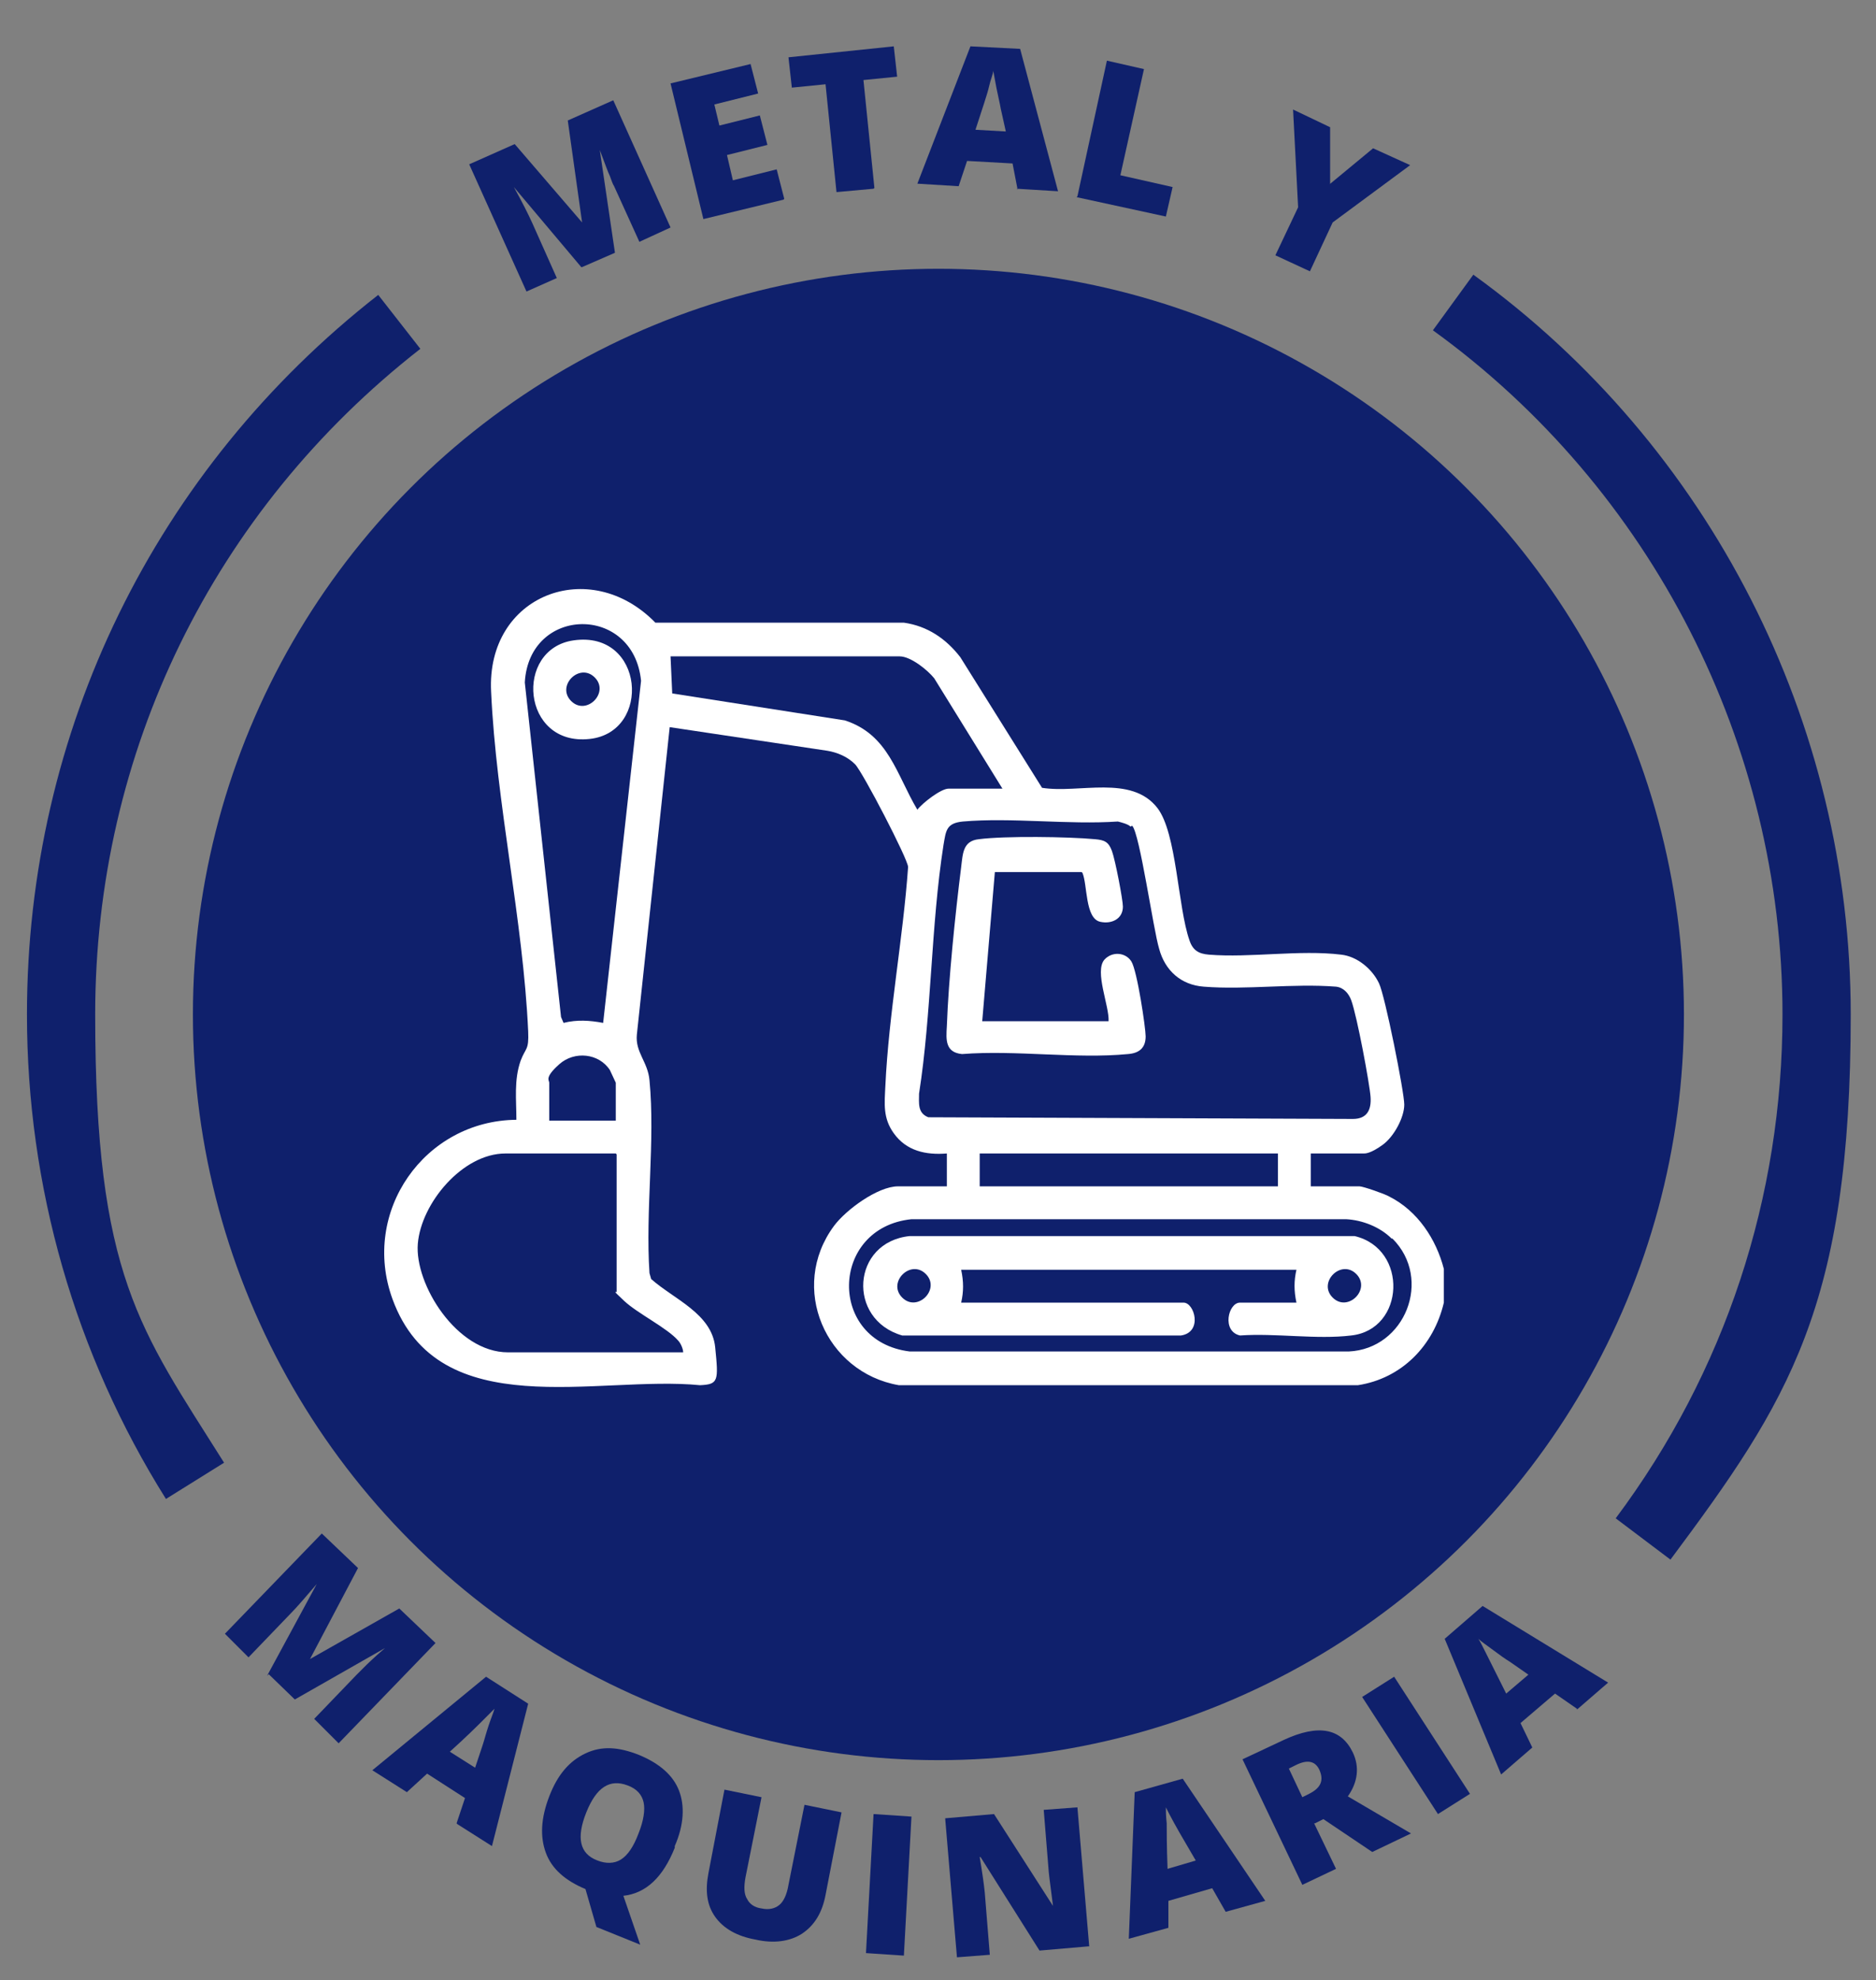
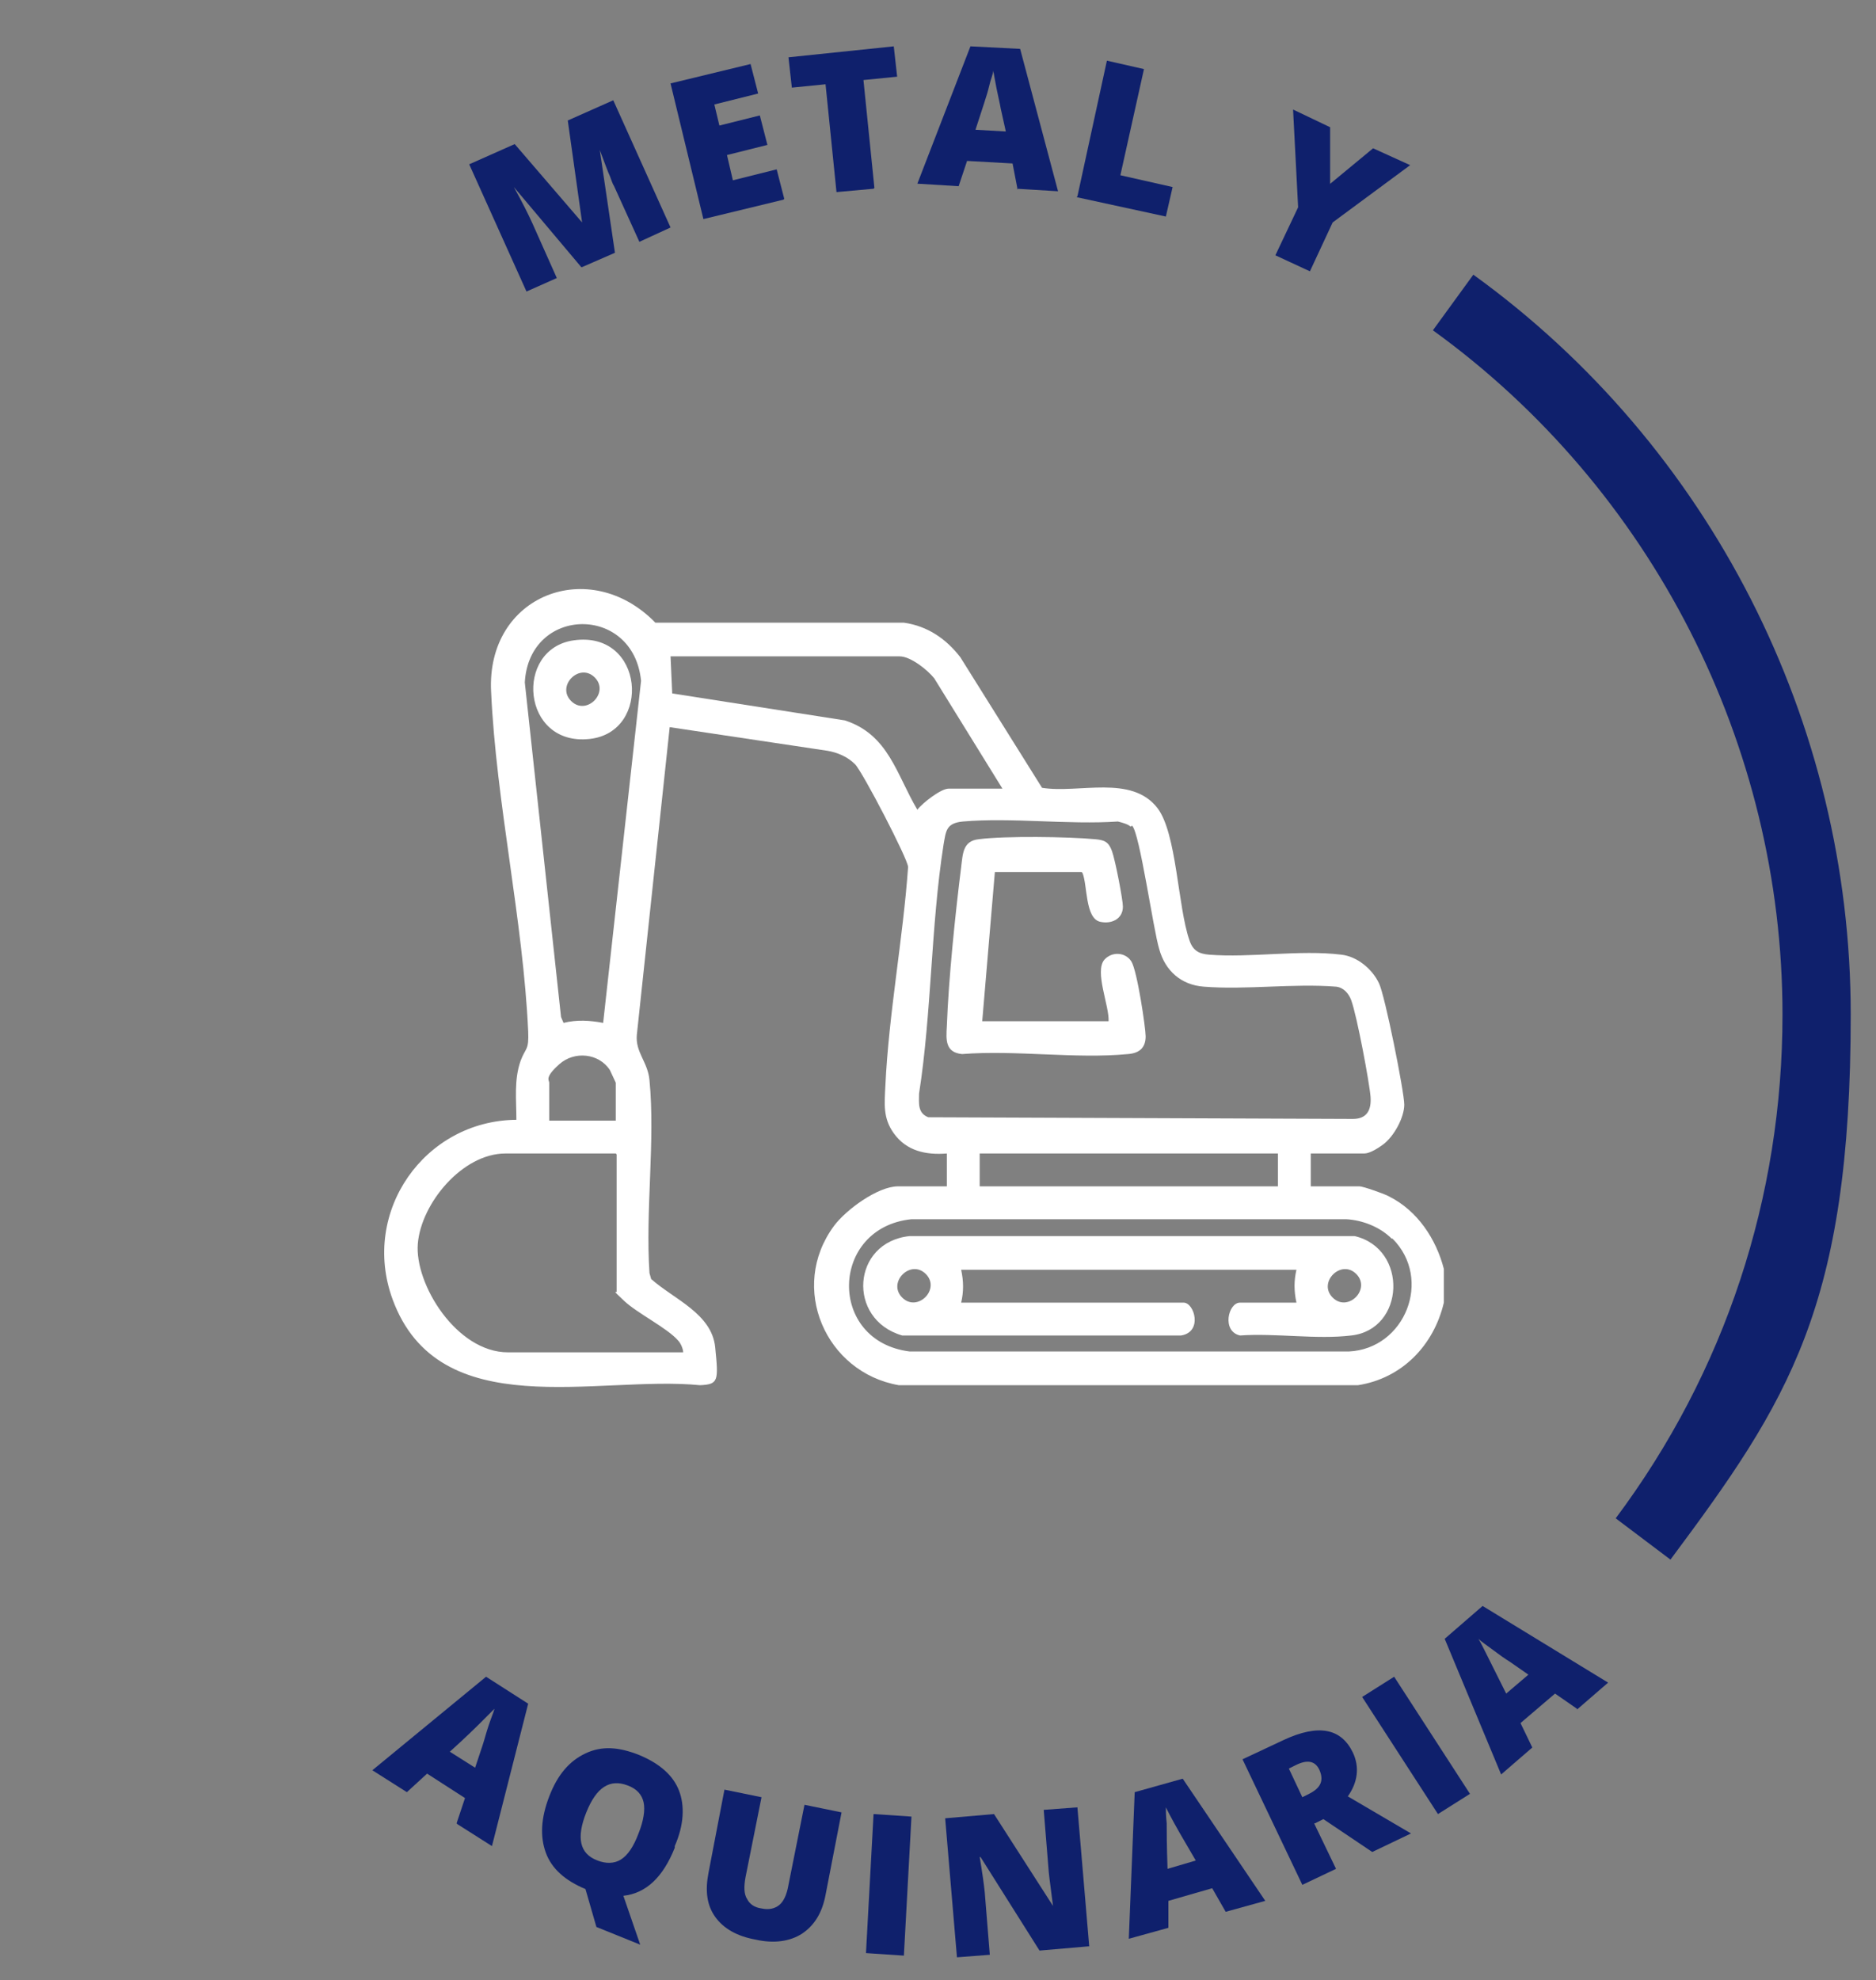
<svg xmlns="http://www.w3.org/2000/svg" id="Capa_1" version="1.1" viewBox="0 0 222.7 235">
  <rect x="0" y="0" width="222.7" height="235" fill="#808080" stroke="none" />
  <defs>
    <style>
      .st0 {
        fill: #fff;
      }

      .st1 {
        fill: #0f206c;
      }
    </style>
  </defs>
  <g>
-     <circle class="st1" cx="111.4" cy="120.4" r="88.5" />
    <g>
      <g>
        <g>
          <path class="st1" d="M69,31.7l-8-9.5h0c1,1.8,1.7,3.2,2.2,4.3l2.9,6.5-3.6,1.6-6.8-15.1,5.4-2.4,8,9.3h0s-1.7-12.1-1.7-12.1l5.4-2.4,6.8,15.1-3.7,1.7-3-6.6c-.2-.3-.3-.7-.5-1.2-.2-.4-.6-1.5-1.2-3.1h0s1.8,12.2,1.8,12.2l-3.9,1.7Z" />
          <path class="st1" d="M93,23.7l-9.5,2.3-3.9-16.1,9.5-2.3.9,3.5-5.2,1.3.6,2.5,4.8-1.2.9,3.5-4.8,1.2.7,3,5.2-1.3.9,3.5Z" />
          <path class="st1" d="M103.7,22.4l-4.4.4-1.3-12.8-4,.4-.4-3.6,12.5-1.3.4,3.6-4,.4,1.3,12.8Z" />
          <path class="st1" d="M120.8,22.5l-.6-3.1-5.4-.3-1,3-4.9-.3,6.3-16.3,5.9.3,4.5,16.9-4.9-.3ZM119.4,15.6l-.6-2.7c-.1-.6-.3-1.4-.5-2.4-.2-1-.3-1.7-.4-2.1,0,.4-.3,1-.5,1.9s-.8,2.6-1.6,5.1l3.5.2Z" />
          <path class="st1" d="M127.9,23.3l3.5-16.1,4.4,1-2.8,12.6,6.2,1.4-.8,3.5-10.6-2.3Z" />
          <path class="st1" d="M157.8,21.9l5.2-4.3,4.4,2-9.2,6.8-2.7,5.8-4.1-1.9,2.7-5.7-.6-11.6,4.4,2.1v6.7Z" />
        </g>
        <g>
-           <path class="st1" d="M31.7,198.9l5.9-10.9h0c-1.3,1.5-2.3,2.7-3.1,3.5l-5,5.2-2.8-2.8,11.5-11.9,4.3,4.1-5.7,10.8h0c0,0,10.6-6,10.6-6l4.3,4.1-11.5,11.9-2.9-2.9,5-5.2c.3-.3.6-.6.9-.9.3-.3,1.1-1.1,2.5-2.3h0c0,0-10.7,6.1-10.7,6.1l-3.1-3Z" />
          <path class="st1" d="M54.2,216.4l1-3-4.5-2.9-2.4,2.2-4.1-2.6,13.5-11.1,5,3.2-4.3,16.9-4.1-2.6ZM56.4,209.8l.9-2.7c.2-.6.4-1.4.7-2.3.3-.9.6-1.6.7-2-.3.3-.7.7-1.4,1.4-.6.6-1.9,1.9-3.9,3.7l3,1.9Z" />
          <path class="st1" d="M80.1,219.3c-1.4,3.5-3.4,5.4-6.1,5.7l2,5.8-5.2-2.1-1.3-4.5h0s0,0,0,0h0c-2.4-1-4-2.4-4.7-4.3s-.6-4.1.4-6.7c1-2.6,2.4-4.2,4.3-5.1s3.9-.8,6.4.2c2.4,1,4,2.4,4.7,4.2.7,1.8.6,4.1-.5,6.6ZM69.6,215.1c-1.2,3-.8,4.9,1.3,5.7,1,.4,2,.4,2.8-.1.8-.5,1.5-1.5,2.1-3.1.6-1.5.8-2.8.6-3.7-.2-.9-.8-1.6-1.9-2-2.1-.8-3.7.2-4.9,3.2Z" />
          <path class="st1" d="M99.9,215.1l-1.9,9.8c-.4,2.1-1.3,3.6-2.8,4.6-1.4.9-3.3,1.2-5.5.7-2.2-.4-3.8-1.3-4.8-2.7-1-1.4-1.2-3.1-.8-5.2l1.9-9.9,4.4.9-1.9,9.5c-.2,1.1-.2,2,.2,2.6.3.6.9,1,1.7,1.1.9.2,1.6,0,2.1-.4.5-.4.9-1.2,1.1-2.4l1.9-9.5,4.4.9Z" />
          <path class="st1" d="M102.8,231.8l.9-16.5,4.5.3-.9,16.5-4.5-.3Z" />
          <path class="st1" d="M129.2,231l-5.8.5-7-11.1h-.1c.3,1.8.5,3.2.6,4.2l.6,7.4-3.9.3-1.4-16.5,5.8-.5,7,10.9h0c-.2-1.7-.4-3-.5-4l-.6-7.4,4-.3,1.4,16.5Z" />
          <path class="st1" d="M145.5,226.9l-1.6-2.8-5.2,1.5v3.2s-4.7,1.3-4.7,1.3l.7-17.4,5.7-1.6,9.8,14.5-4.7,1.3ZM142,220.9l-1.4-2.4c-.3-.5-.7-1.2-1.2-2.1-.5-.9-.8-1.5-1-1.9,0,.4,0,1,.1,1.9,0,.9,0,2.7.1,5.4l3.4-1Z" />
          <path class="st1" d="M156,216.4l2.6,5.4-4,1.9-7.1-14.9,4.9-2.3c4.1-1.9,6.8-1.4,8.2,1.5.8,1.7.6,3.5-.6,5.2l7.5,4.4-4.6,2.2-5.8-3.9-1,.5ZM154.6,213.3l.8-.4c1.4-.7,1.8-1.6,1.2-2.9-.5-1-1.4-1.2-2.8-.5l-.8.4,1.6,3.4Z" />
          <path class="st1" d="M170.7,215.3l-9-13.9,3.8-2.4,9,13.9-3.8,2.4Z" />
          <path class="st1" d="M187.2,202.8l-2.6-1.8-4.1,3.5,1.4,2.9-3.7,3.2-6.7-16.1,4.5-3.9,14.9,9.1-3.7,3.2ZM181.5,198.8l-2.3-1.6c-.5-.3-1.2-.8-2-1.4s-1.4-1-1.7-1.3c.2.3.5.9.9,1.7.4.8,1.2,2.4,2.4,4.8l2.7-2.3Z" />
        </g>
      </g>
      <path class="st1" d="M198.3,185.1l-6.5-4.9c13-17.4,19.8-38.1,19.8-59.8,0-32-15.5-62.4-41.5-81.2l4.8-6.6c28.1,20.3,44.8,53.1,44.8,87.8s-7.4,45.9-21.4,64.7Z" />
-       <path class="st1" d="M19.7,177.9c-10.8-17.2-16.5-37.1-16.5-57.5,0-33.6,15.2-64.7,41.7-85.4l5,6.4C25.3,60.6,11.3,89.3,11.3,120.4s5.3,37.3,15.3,53.2l-6.9,4.3Z" />
    </g>
  </g>
  <g>
    <path class="st0" d="M171.4,154.6c-1.2,5.1-5,9-10.2,9.8h-54.5c-8.7-1.5-13.1-11.6-7.7-18.9,1.4-1.9,5.2-4.7,7.6-4.7h5.8v-3.9c-2.5.2-4.8-.3-6.3-2.4-1.3-1.8-1.1-3.5-1-5.6.4-8.6,2.1-17.5,2.7-26,0-.9-5.4-11.3-6.3-12.2s-2.1-1.4-3.3-1.6l-18.7-2.8-3.9,36.5c-.2,2.1,1.3,3.2,1.5,5.4.7,7.2-.5,15.5,0,22.9l.2.7c2.7,2.4,7.2,4.1,7.6,8.1s.4,4.4-1.8,4.5c-12.2-1.2-31,4.8-36.5-10.2-3.8-10.4,3.8-21.2,14.7-21.3,0-2.4-.3-4.7.5-7,.6-1.6,1-1.2.9-3.5-.6-13.2-3.8-27.1-4.4-40.3-.6-11.5,11.7-16.2,19.5-8.2h29.5c2.8.4,5,1.9,6.7,4.1l9.7,15.5c4.4.7,10.6-1.6,13.7,2.4,2.3,3,2.4,11.7,3.8,15.7.4,1.2,1.1,1.6,2.3,1.7,4.9.4,10.8-.6,15.7,0,1.9.2,3.7,1.7,4.5,3.4.7,1.4,3,12.9,3,14.4s-1.2,3.8-2.6,4.8-2,1-2.2,1h-6.3v3.9h5.8c.4,0,3,.9,3.5,1.2,3.4,1.7,5.6,5.1,6.5,8.6v3.9ZM71.6,121.4l4.5-40.6c-.9-9.1-13.3-8.9-13.8.2l4.3,39.7.3.7c1.6-.4,3.1-.3,4.7,0ZM119,93.6l-8.1-13.1c-.8-1-2.8-2.6-4.1-2.6h-27.2l.2,4.4,20.5,3.2c5.2,1.7,6.1,6.4,8.6,10.6.6-.8,2.8-2.5,3.7-2.5h6.3ZM134.2,98.1c-.3-.3-1.1-.5-1.5-.6-5.9.4-12.6-.5-18.4,0-2,.2-2,1.1-2.3,2.8-1.5,9.6-1.4,19.9-2.9,29.5,0,1.1-.2,2.3,1.1,2.8l50.4.2c1.7,0,2.2-1.1,2.1-2.6s-1.6-9.6-2.3-11.5c-.3-.8-.9-1.5-1.8-1.6-5.1-.4-10.7.4-15.7,0-2.7-.2-4.6-1.9-5.3-4.5-.7-2.3-2.3-13.7-3.2-14.6ZM73.1,133v-4.5c0,0-.6-1.3-.7-1.5-1.3-2-4.2-2.3-6-.7s-1.2,1.9-1.2,2.2v4.5h7.9ZM73.1,136.9h-13.1c-5.1,0-10,5.9-10.4,10.7s4.6,12.9,10.7,12.9h20.8c0-.4-.3-1.1-.6-1.4-1.3-1.5-4.8-3.2-6.4-4.7s-.9-.9-.9-1.1v-16.3ZM151.7,136.9h-35.4v3.9h35.4v-3.9ZM165.2,147c-1.4-1.4-3.5-2.2-5.4-2.3h-51.6c-9.7,1-10,14.5-.2,15.7h52.1c6.7-.3,10-8.6,5.2-13.4Z" />
    <path class="st0" d="M128.4,103.5h-10.3l-1.5,17.7h15c.1-1.8-1.7-5.9-.5-7.3.9-1,2.5-.9,3.2.2s1.7,7.9,1.7,8.9c0,1.4-.8,2-2.1,2.1-6.2.6-13.3-.5-19.7,0-2-.2-1.9-1.7-1.8-3.3.2-5.6,1-13.3,1.7-18.9.2-1.6.2-3.1,2.1-3.3,3.1-.4,10.6-.3,13.8,0,1.1.1,1.6.3,2,1.4s1.3,5.8,1.3,6.6c0,1.5-1.4,2.1-2.7,1.8-1.8-.4-1.5-4.4-2.1-5.8Z" />
    <path class="st0" d="M153.9,154.6c-.3-1.4-.3-2.6,0-3.9h-39.8c.3,1.4.3,2.6,0,3.9h26.4c1.3,0,2.3,3.5-.3,3.9h-33.1c-6.6-1.9-6-11.1.9-11.8h52.8c6.4,1.5,6,11.1-.4,11.8-4.1.5-9-.3-13.2,0-2.2-.5-1.4-3.9,0-3.9h6.8ZM109.9,151.2c-1.8-1.8-4.6,1-2.8,2.8s4.6-1,2.8-2.8ZM161,151.2c-1.8-1.8-4.6,1-2.8,2.8s4.6-1,2.8-2.8Z" />
    <path class="st0" d="M68.1,76c8.4-1.2,9.3,10.9,1.9,11.7-8.1.9-9-10.7-1.9-11.7ZM70.6,80.4c-1.8-1.8-4.6,1-2.8,2.8,1.8,1.8,4.6-1,2.8-2.8Z" />
  </g>
</svg>